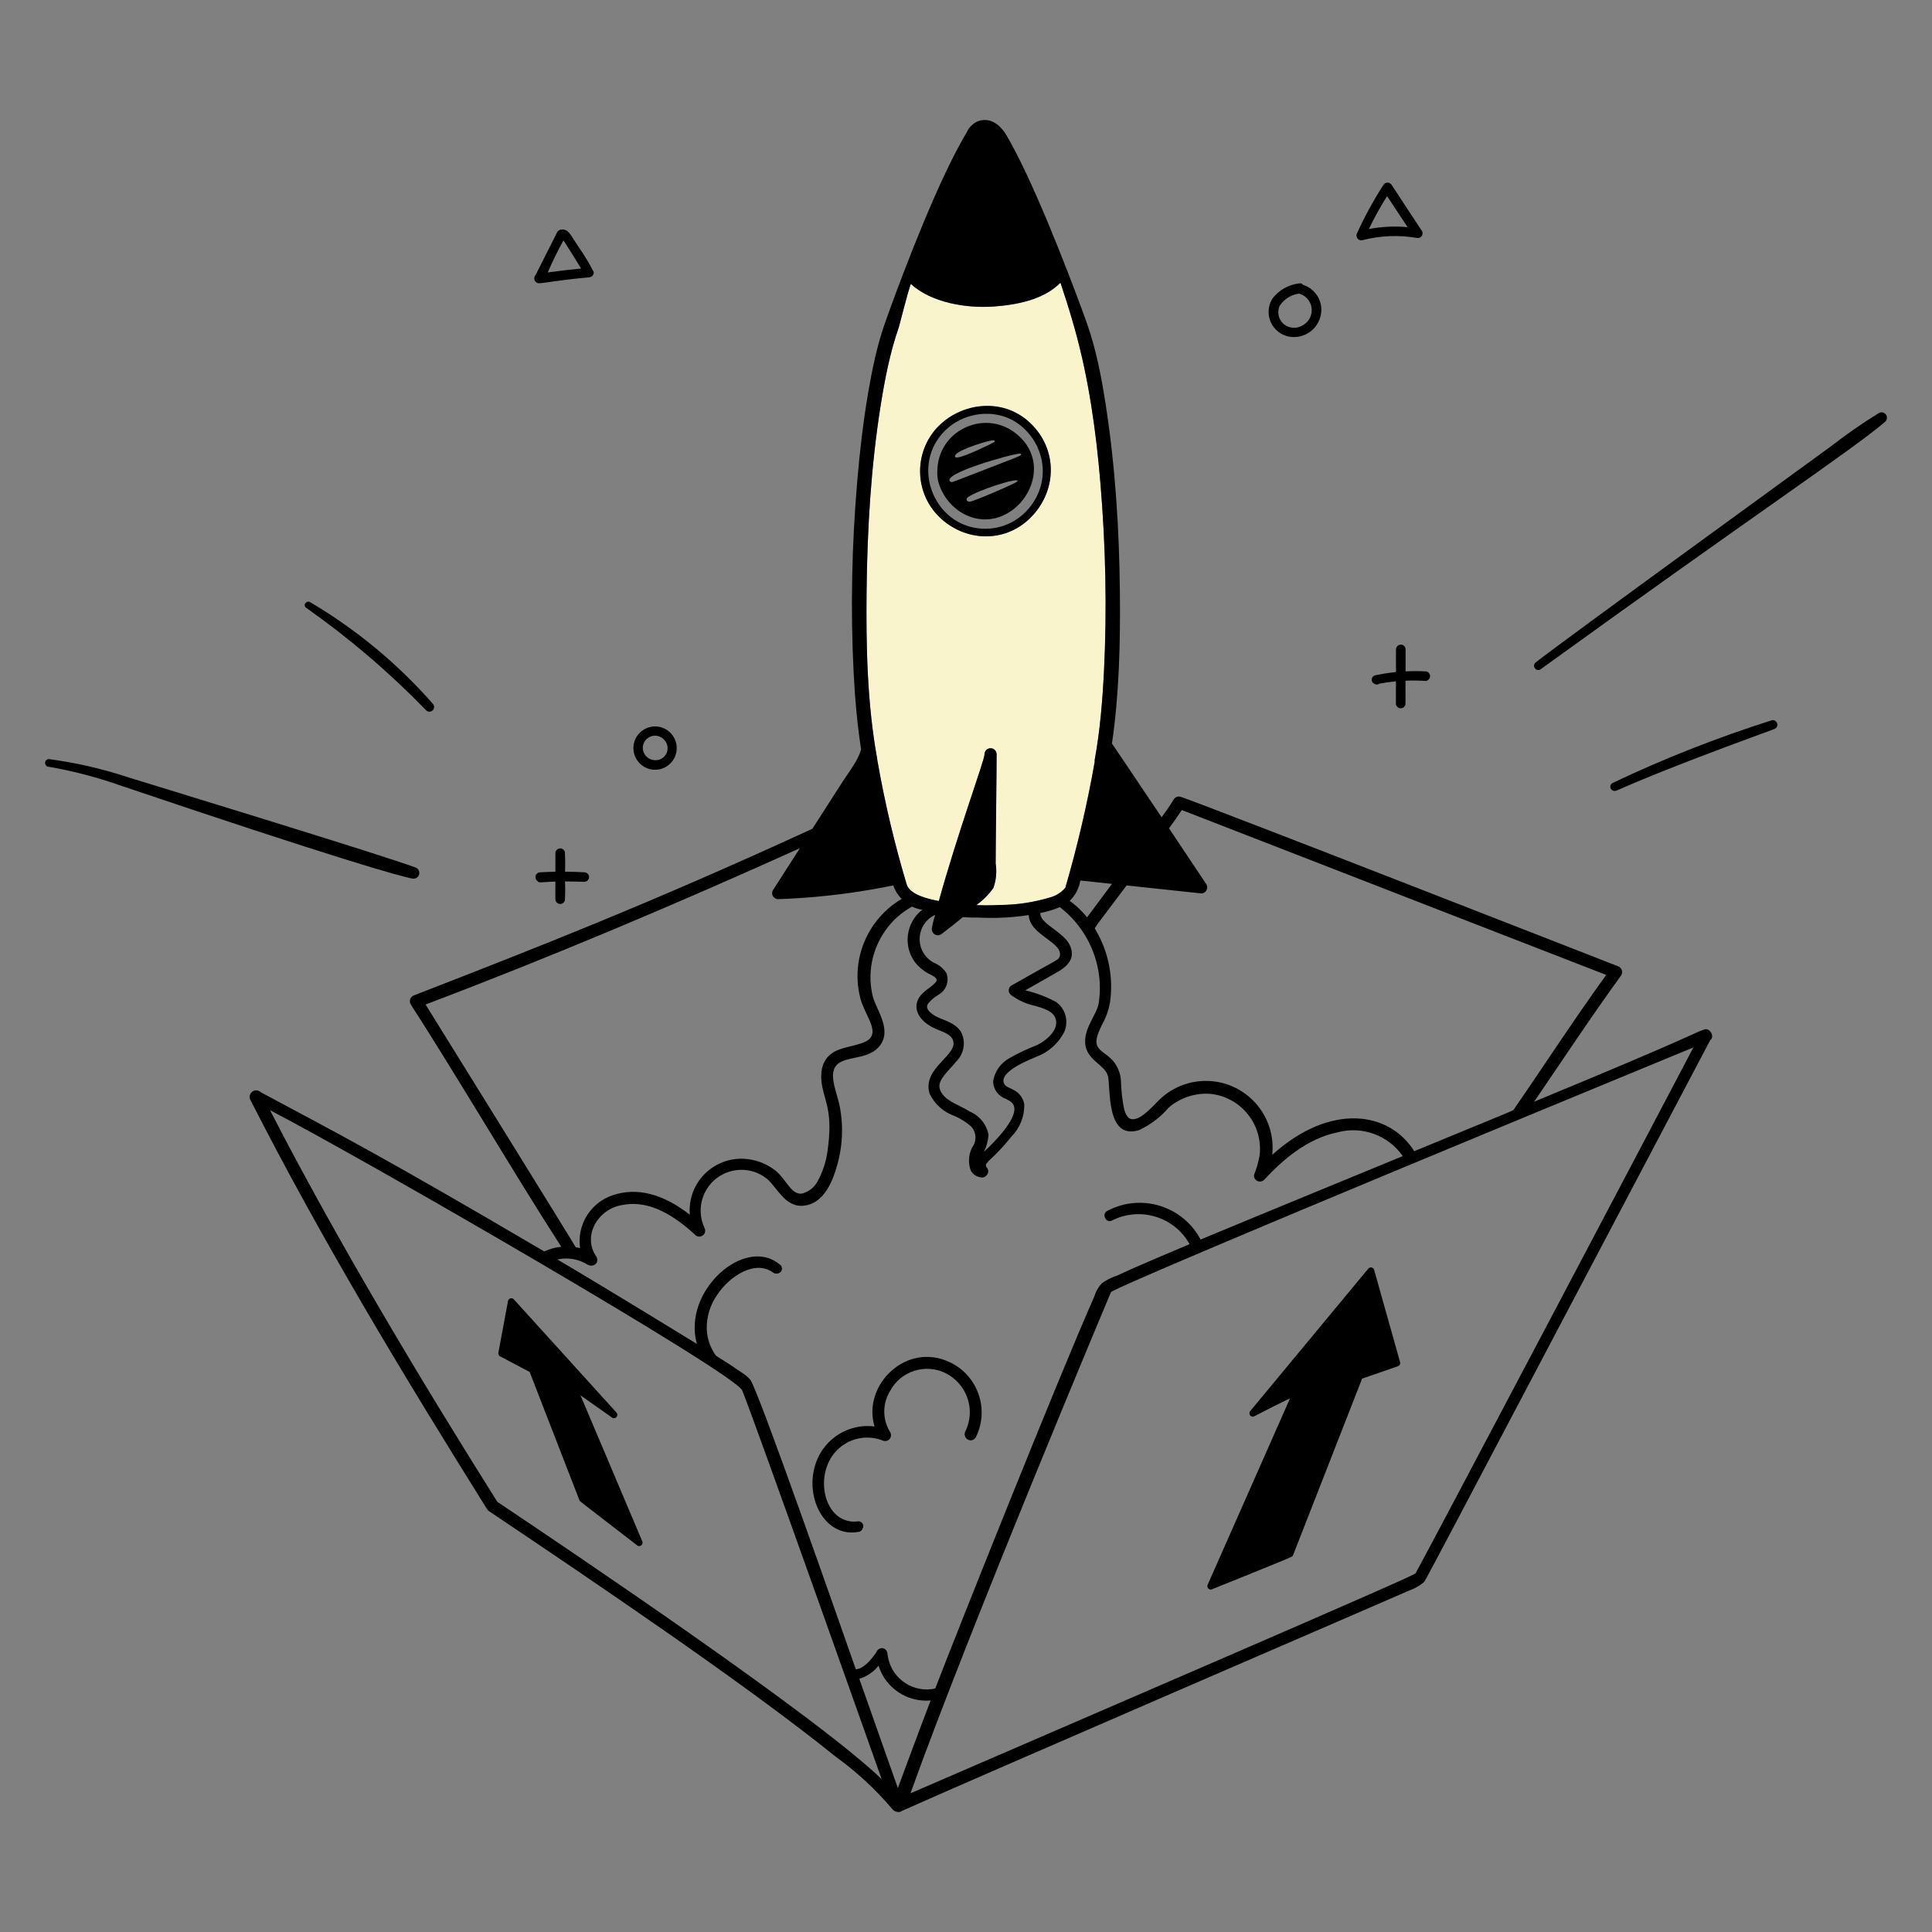
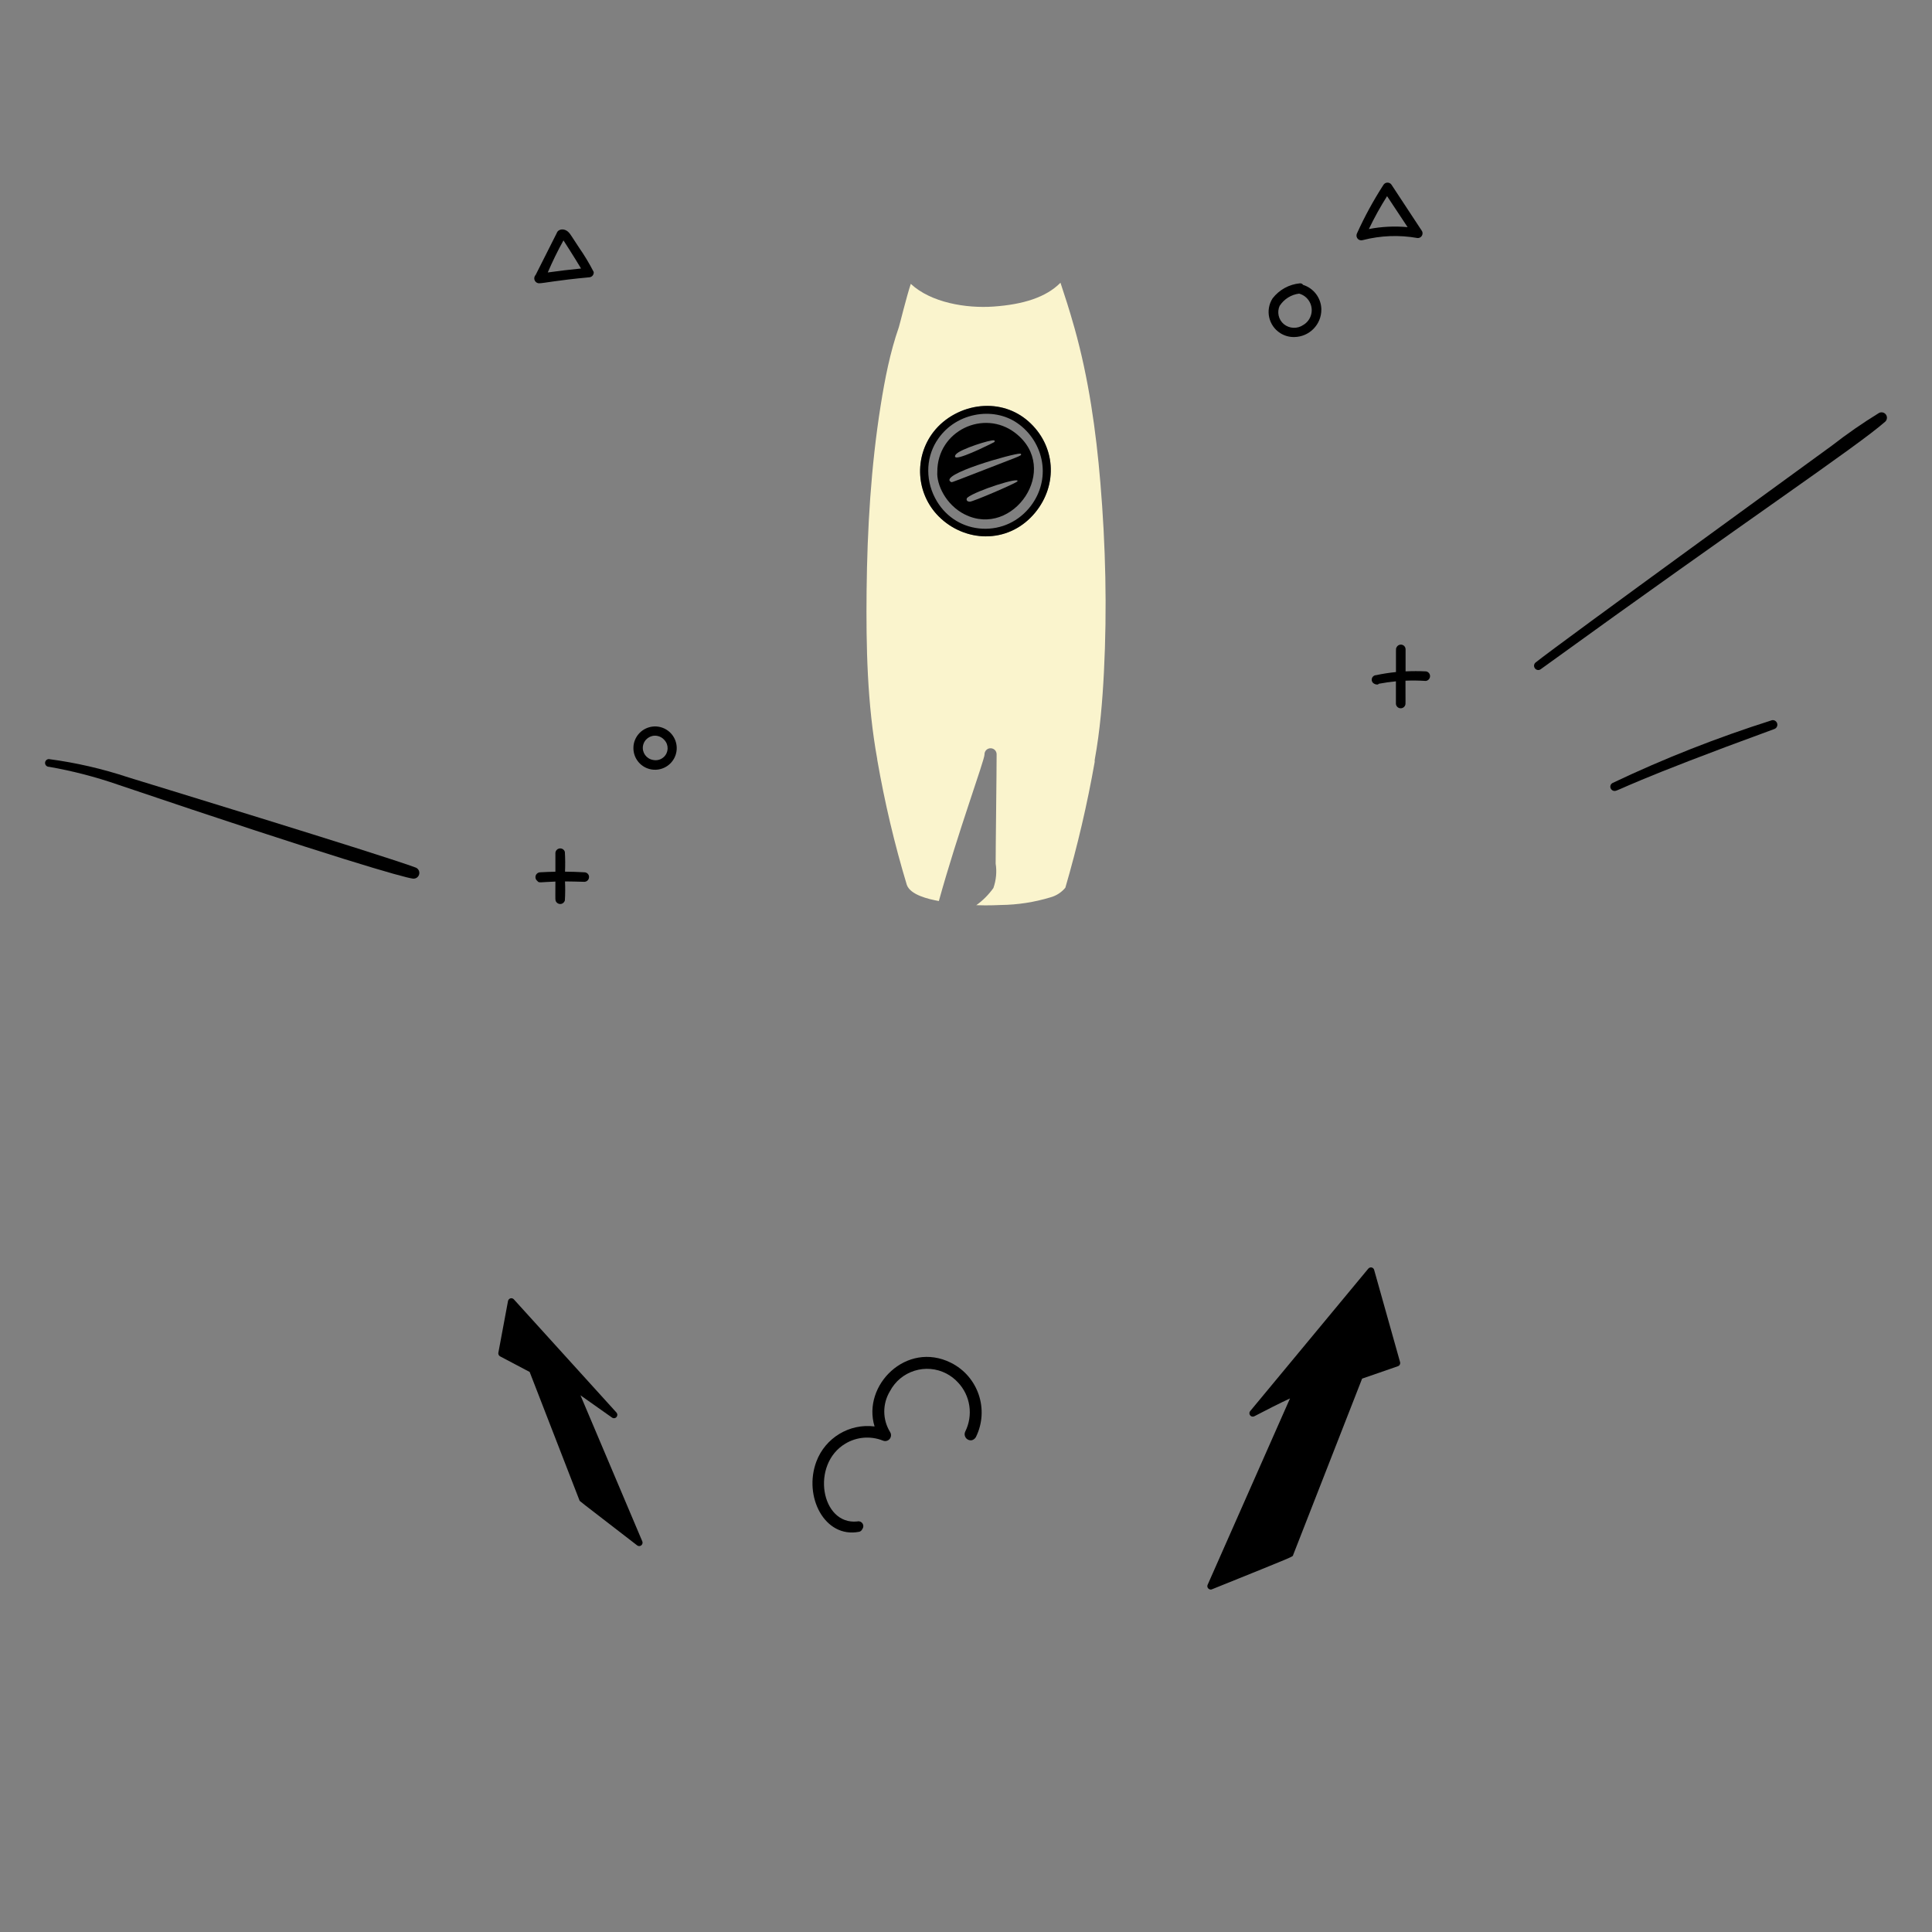
<svg xmlns="http://www.w3.org/2000/svg" id="Startup-11--Streamline-Milano.svg" width="400" height="400" viewBox="0 0 400 400">
  <rect x="0" y="0" width="400" height="400" fill="#808080" stroke="none" />
  <defs>
    <style>.cls-1{fill:none;}.cls-1,.cls-2,.cls-3{stroke-width:0px;}.cls-2{fill:#faf4cd;}.cls-3{fill:#000;}</style>
  </defs>
  <path class="cls-1" d="M226.92,192.65c2.6,4.48,3.64,9.71,2.91,14.86-.29,1.66-.86,3.25-1.7,4.72-1.87,3.84-1.24,4.53.72,6,.6.41,1.15.9,1.64,1.44.93,1.15,1.49,2.56,1.6,4.03.04,2,.26,3.99.66,5.94.32,1.16.79,1.86,1.37,2.03,1.91.52,4.48-2.6,5.89-3.95,2.95-2.88,7.04-4.29,11.14-3.85,7.59.82,13.08,7.64,12.26,15.23,12-10.83,24.2-9.06,29.4-.76,22.25-9.18,20.4-8.32,20.65-8.69,6.37-9.22,12.47-18.66,19.1-27.8l-87.87-34.14h0c-.94,1.44-1.63,2.38-2.65,3.77,0,0,5.64,8.46,7.71,11.55.13.2.2.43.2.66,0,.69-.55,1.26-1.24,1.27l-12.01-1.28v8.97h-9.77Z" />
  <path class="cls-1" d="M120.08,258.43c-.71-4.85,2.2-9.51,6.87-11,4.95-1.63,10.27-.26,15.85,4.07-.09-1.05-.02-2.1.2-3.13,1.24-5.78,6.94-9.46,12.72-8.22,1.74.35,3.38,1.1,4.78,2.2,2.27,1.79,3.25,5.07,5.51,4.78,1.33-.33,2.46-1.18,3.15-2.37,1.14-2.02,1.87-4.24,2.16-6.54,1.08-7.61-.39-9.79-1.08-13.1-.95-4.81,1.13-6.81,3.05-7.64,2.22-.99,6.06-1.15,7.04-2.78,1.15-1.92-1.36-4.8-2.21-7.95-1.28-4.9-.46-9.95,1.99-14.1h-4.05v-7.8c-4.94.69-9.91,1.13-14.9,1.31-.3.02-.59-.08-.83-.26-.54-.42-.64-1.2-.22-1.74l5.49-8.55c-25.38,11.46-51.31,22.45-77.52,32.37,1.23,1.92,31.05,50.05,31.08,50.25.31.05.61.12.91.2Z" />
  <path class="cls-1" d="M291.43,47.03l-4.25-6.42c-1.39,2.19-2.65,4.47-3.77,6.81,2.64-.51,5.34-.64,8.02-.39Z" />
-   <path class="cls-1" d="M161.35,261.68s.02,0,.03.01c.52.29.71.95.42,1.47-.37.52-1.07.68-1.62.35-3.76-2.87-9.15.73-11.65,4.55-1.47,2.08-2.23,4.59-2.16,7.13.08,1.97.75,3.87,1.9,5.47,1.44.91,3.29,2.09,5.11,3.35.73.43,1.4.97,1.98,1.6,1.5,1.64,18.59,50.69,21.88,60h0c1.75-.21,3.24-2.13,4.24-3.55.17-.5.63-.85,1.16-.87.61.05,1.09.53,1.14,1.14.03.34.08.67.16,1,.97,4.41,5.32,7.2,9.73,6.24,4.83-12.54,25.59-64.6,32.95-81.2.3-1.03.84-1.97,1.58-2.74.97-.67,2.04-1.2,3.17-1.57,4.82-2.27,10-4.37,14.96-6.49-3.17-5.68-10.25-7.84-16.05-4.9-1.31.66-2.18-1.34-1.04-1.96.03-.02.06-.03.1-.05,6.96-3.68,15.59-1.01,19.27,5.95,11.07-4.62,41.86-17.27,41.86-17.27-3.01-4.33-8.42-6.3-13.51-4.92-6.24,1.28-11.24,5.58-15.15,9.78-.26.29-.65.44-1.05.4-.67-.07-1.16-.68-1.09-1.35.52-1.31.91-2.67,1.16-4.05.74-6.27-3.73-11.97-10-12.73-3.2-.29-6.37.73-8.81,2.81-1.69,1.99-3.79,3.59-6.16,4.68-6.92,2.14-5.82-8.82-6.44-11.2-.61-2.33-4.28-3.2-4.68-6.53-.4-3.32,2.36-6.11,2.78-8.55.8-5.35-.51-10.71-3.47-15.04h-5.42c1.14.86,2.28,1.79,2.84,2.9,1.71,3.41-1.42,5.12-3.29,6.14l-5.86,3.34c2.23.51,4.38,1.33,6.4,2.42,1.91,1.4,2.61,3.93,1.7,6.11-1.19,2.4-3.25,4.26-5.76,5.2-.93.44-7.73,2.95-6.78,5.48.31.82,1.32.96,2.35,1.6,1.01.61,1.69,1.64,1.88,2.8.04,2.49-.92,4.89-2.66,6.67-1.27,1.59-2.65,3.1-4.13,4.5-.37.29-.69.63-.97,1-.26.34-.28.36-.06.87.9.78-.04,2.38-1.24,2.06-.86-.13-1.62-.65-2.03-1.42-.56-1.55-.46-3.26.28-4.74.98-1.3.91-3.12-.17-4.34-1.03-.91-2.2-1.66-3.47-2.2-2.26-.79-4.12-2.44-5.15-4.6-1.7-5.46,6.36-8.09,4.73-11.32-.52-1.04-1.93-1.48-3.4-2.09-2.05-.86-4.19-2.6-4.05-4.85.15-2.35,2.45-3.34,3.58-4.43.6-.58.64-.68.56-.99-.1-.41-.72-.73-1.26-1.01-1.21-.57-2.27-1.4-3.11-2.44-1.51-1.97-1.93-4.43-1.37-6.67h-4.84c-2.78,3.92-3.82,8.95-2.56,13.84.78,2.69,4.06,6.9,1.26,10.2-2.11,2.43-5.72,2.07-7.85,3.13-3.21,1.57-1.02,5.8-.33,9.1.86,4.33.62,8.82-.72,13.03-1.41,4.8-3.68,7.39-6.75,7.68-4.08.39-5.64-4.3-7.98-5.88-2.49-1.76-5.73-2.04-8.48-.74-4.22,1.99-6.02,7.03-4.03,11.24.26.52.12,1.16-.35,1.52-.54.41-1.3.3-1.71-.23-5.55-5.03-10.3-6.96-14.96-6.06-5.09.83-8.33,6.4-5.39,10.69.26.4.27.91.04,1.32-.39.54-1.12.7-1.71.38-1.88-1.21-4.16-1.61-6.34-1.13,10.38,6.12,28.24,17.08,28.88,17.48-3.05-10.97,9.86-22.36,17.03-16.54ZM169.03,302.61c1.85-4.92,6.83-7.93,12.05-7.27-2.62-8.5,6.6-17.75,15.78-13.2,5.68,2.82,8.01,9.71,5.2,15.4-.17.3-.45.53-.78.64-.29.07-.59.03-.85-.1-.62-.31-.88-1.07-.57-1.69,1.68-3.37,1.07-7.43-1.52-10.17-.68-.74-1.48-1.36-2.37-1.82-4.25-2.22-9.49-.58-11.72,3.67-1.56,2.59-1.55,5.84.04,8.42.23.35.26.78.09,1.16-.28.61-.99.88-1.6.61-2.54-1-5.39-.77-7.73.63-7.25,4.3-5.05,16.9,2.44,16.12.3-.08.62-.02.86.17.44.33.53.96.2,1.4-.12.28-.36.5-.66.58-7.12,1.39-11.57-7.3-8.85-14.54Z" />
  <path class="cls-1" d="M116.66,49.77c-1.2,2.15-2.29,4.37-3.25,6.64,2.29-.32,4.6-.6,6.89-.82-1.38-2.32-3.53-5.66-3.64-5.82Z" />
  <path class="cls-1" d="M135.21,157.35c.78.17,1.6-.05,2.2-.59,1.02-.92,1.09-2.5.17-3.51h0c-.39-.48-.94-.79-1.55-.89-1.38-.23-2.68.71-2.91,2.09-.23,1.38.71,2.68,2.09,2.91Z" />
  <path class="cls-1" d="M269.86,67.26c.78-.47,1.35-1.22,1.59-2.1.52-1.89-.59-3.84-2.48-4.36h0c-1.65.2-3.12,1.12-4.02,2.52-.6,1.31-.25,2.85.84,3.78,1.16.97,2.84,1.04,4.08.17Z" />
  <path class="cls-1" d="M209.3,204.11c9.8-5.57,8.23-4.57,9.65-5.46.29-.21.47-.53.52-.89.2-1.92-2.82-3.19-4.8-5.1h-18.81c-.33.25-.65.51-.98.75-.23.16-.5.24-.78.22-.57-.03-1.01-.44-1.14-.97h-2.27c-.86,2.54.23,5.39,2.68,6.66,1.05.42,1.94,1.16,2.56,2.11.66,1.69-.03,3.61-1.61,4.5-.83.49-1.56,1.11-2.17,1.85-.2.34-.72,1.19,1.34,2.47,1.59.99,4.04,1.24,5.44,3.31,1.1,2.05.72,4.58-.95,6.2-.28.37-.72.86-1.18,1.35-2.12,2.31-2.98,3.58-1.73,5.32,1.21,1.76,3.68,2.39,5.76,3.72,2.01.86,3.46,2.69,3.84,4.84-.1,1.2-.42,2.37-.94,3.46,1.97-1.84,6.73-6.58,6.26-9.23-.16-.91-.91-1.28-1.71-1.71-1.55-.52-2.62-1.96-2.67-3.6.3-1.99,1.48-3.74,3.22-4.75,1.89-1.09,3.87-2.03,5.91-2.81,2.05-1.02,4.52-3.2,3.82-5.42-.5-1.59-2.44-2.16-4.15-2.66-1.83-.38-3.56-1.15-5.07-2.26-.08-.06-.15-.13-.21-.2-.42-.52-.34-1.28.17-1.71h0Z" />
-   <path class="cls-1" d="M181.9,344.87c-1.02,1.28-2.41,2.23-3.98,2.71l7.98,22.62c.2-.54,4.55-12.31,6.79-18.14-4.84.43-9.33-2.56-10.79-7.19Z" />
  <path class="cls-1" d="M230.01,267.52c-.11.21-29.31,69.67-41.51,103.76,110.79-47.83,104.49-45.32,104.65-45.72,1.74-3.01,48.83-92.3,57.43-108.7-100.18,41.31-120.35,50.22-120.58,50.66ZM250.04,328.12l17.05-38.58c-1.94.89-5.15,2.52-7.38,3.69-.25.13-.55.1-.77-.08-.3-.25-.34-.69-.09-.99l24.45-29.49c.09-.11.21-.19.35-.23.37-.1.76.11.86.48l5.37,19.1c.1.36-.09.73-.44.85l-7.42,2.57-14.28,36.52c-.16.41,1.07-.11-16.79,7.09-.17.07-.37.07-.54,0-.36-.16-.52-.57-.36-.92Z" />
  <path class="cls-1" d="M55.91,229.86c13.61,26.48,31.06,55.67,47.06,81.08,15.4,10.32,66.07,44.4,79.56,57.4-.08-.21-26.66-75.29-28.88-80.49-1.53-3.54-78.58-48.08-97.74-57.99ZM132.89,319.82c-.24.31-.68.36-.98.13-12.78-9.88-11.84-9.08-11.95-9.35l-10.3-26.55-6.12-3.23c-.27-.14-.42-.44-.36-.75l2-10.72c.03-.14.1-.27.21-.37.28-.27.73-.25.99.03l21.26,23.45c.21.24.24.6.05.86-.22.32-.66.4-.97.18l-6.53-4.61,12.8,30.24c.1.23.06.5-.09.7Z" />
  <path class="cls-2" d="M181.63,157.32c1.52,8.74,3.55,17.39,6.12,25.89.75,2.08,4.45,2.94,6.63,3.34,3.95-14.27,9.45-29.15,9.45-30.33,0-.03,0-.07,0-.1.03-.69.61-1.23,1.31-1.2s1.23.61,1.2,1.31c0,3.76-.2,18.81-.2,22.56.27,1.7.1,3.45-.47,5.07-.98,1.37-2.17,2.57-3.54,3.55,2.69.1,4.81-.04,5.07-.04,3.48-.04,6.94-.57,10.27-1.58,1.22-.33,2.3-1.03,3.1-2,2.5-8.58,4.53-17.28,6.08-26.07-.02-.15-.02-.3.01-.47,1.09-5.99,1.59-12.09,1.9-18.16.66-13.04.35-26.16-.74-39.17-.9-10.72-2.43-21.58-5.35-31.99-1.17-4.15-1.98-6.56-2.91-9.39-2.97,2.99-7.63,4.49-13.86,4.93-5.66.4-12.95-.8-17.13-4.7h0c-.89,2.65-2.34,8.6-2.47,8.96-1.83,5.24-2.9,10.75-3.77,16.23-2.01,12.65-2.77,25.52-2.91,38.31-.12,11.6.12,23.44,2.2,34.89.01.06,0,.11.01.17ZM193.29,89.39c2.29-2.95,5.95-4.93,9.79-5.3,3.66-.35,7.14.76,9.82,3.12,5.64,4.96,6.23,13.11,1.38,18.96-2.45,2.96-5.83,4.68-9.52,4.85-.21,0-.41.01-.62.01-3.6,0-7.13-1.47-9.76-4.1-4.73-4.72-5.2-12.26-1.09-17.55Z" />
  <path class="cls-3" d="M115.22,48.35c.03-.06-.03.05,0,0h0Z" />
  <path class="cls-3" d="M111.62,58.65c.89,0,3.74-.63,10.42-1.24.55-.06.94-.55.88-1.1,0,0,0,0,0,0-.9-1.75-1.92-3.45-3.05-5.07-.94-1.4-1.48-2.31-1.91-2.88-.97-1.28-2.42-.96-2.69-.11-.03.06-.05.09-.05.1-.07.15-.66,1.34-4.32,8.57-.39.41-.38,1.06.03,1.45.19.18.43.28.69.28ZM116.66,49.77c.11.16,2.26,3.5,3.64,5.82-2.29.22-4.6.5-6.89.82.97-2.27,2.05-4.48,3.25-6.64Z" />
  <path class="cls-3" d="M134.06,159.09c2.32.86,4.9-.32,5.77-2.64.86-2.32-.32-4.9-2.64-5.77-2.32-.86-4.9.32-5.77,2.64-.16.42-.25.85-.27,1.3-.12,1.97,1.06,3.78,2.91,4.47ZM133.12,154.44c.23-1.38,1.53-2.32,2.91-2.09.61.1,1.16.42,1.55.89h0c.92,1.02.85,2.59-.17,3.51-.59.54-1.41.76-2.2.59-1.38-.23-2.32-1.53-2.09-2.91Z" />
  <path class="cls-3" d="M121.96,181.6c.01-.54-.42-.99-.96-1-1.33-.08-2.68-.12-4.02-.13.06-1.36.05-2.73-.03-4.09-.15-.53-.7-.84-1.24-.69,0,0,0,0,0,0-.4.11-.69.46-.72.88v3.91c-1.07.02-2.13.06-3.16.12-.55.02-.99.48-.97,1.03,0,.3.16.59.4.77.33.46.49.23,3.73.12,0,2.6-.04,3.7.03,3.91.15.53.7.84,1.23.7.34-.09.6-.36.7-.7.08-1.31.09-2.63.03-3.94,1.31,0,2.64.05,3.97.08.54.01.99-.42,1-.96Z" />
  <path class="cls-3" d="M291.01,138.99v-4.56c0-.54-.45-.98-.99-.97-.41,0-.78.26-.92.65-.11.21-.08-.07-.08,5.03-1.37.14-2.74.35-4.09.64-.52.01-.94.44-.93.97,0,.22.09.44.24.61.26.25.61.38.96.37.11-.02.22-.09.29-.17,1.16-.22,2.34-.38,3.52-.5v4.68c.05.55.54.95,1.09.9.41-.04.75-.32.86-.71.06-.2.03-.3.03-5,1.4-.06,2.8-.04,4.2.05.55-.06.94-.56.88-1.11-.05-.45-.4-.81-.84-.87-1.41-.07-2.83-.07-4.24,0Z" />
  <path class="cls-3" d="M265.05,68.96c.86.55,1.87.84,2.9.82,3.13-.03,5.65-2.59,5.62-5.72,0-.03,0-.06,0-.09-.07-2.3-1.59-4.3-3.78-4.99-.14-.22-.39-.34-.65-.32-2.24.2-4.3,1.34-5.67,3.12-1.55,2.42-.84,5.63,1.58,7.18ZM264.95,63.31c.9-1.39,2.38-2.32,4.02-2.52h0c1.89.52,3,2.48,2.48,4.37-.24.88-.81,1.63-1.59,2.1-1.24.87-2.91.8-4.08-.17-1.09-.93-1.43-2.47-.84-3.78Z" />
  <path class="cls-3" d="M281.4,49.65c.22.11.47.13.71.07,3.71-.96,7.58-1.11,11.35-.44.54.05,1.01-.35,1.06-.89.02-.21-.03-.43-.15-.61l-6.25-9.5c-.29-.47-.91-.61-1.38-.32-.12.08-.23.18-.31.31-2.07,3.21-3.91,6.57-5.48,10.05-.24.5-.04,1.09.45,1.34ZM287.18,40.61l4.25,6.42c-2.68-.25-5.38-.12-8.02.39,1.12-2.34,2.38-4.62,3.77-6.81Z" />
-   <path class="cls-3" d="M352.75,213.18h0c-1.4.38-1.44,1-35.13,14.92,5.97-8.73,11.82-17.62,18-26.12.4-.58.26-1.37-.32-1.77-.1-.07-.2-.12-.31-.16,0,0-84.83-33.17-90.54-35.08-.57-.18-1.18.06-1.47.58-.75,1.25-1.61,2.48-2.48,3.65-1.26-1.89-2.54-3.77-3.81-5.65-2.15-3.21-4.3-6.42-6.47-9.61,1.51-10.36,1.75-20.96,1.64-31.4-.13-13.02-.96-26.11-2.97-38.99-.87-5.58-1.95-11.19-3.82-16.53-.07-.2-6.45-18.06-12.62-31.15-1.37-2.9-2.73-5.57-4.01-7.76-2.95-5-7.09-3.46-8.27-.75-1.44,2.38-2.95,5.32-4.46,8.51-6.27,13.26-12.46,30.93-12.5,31.05-1.62,4.62-2.62,9.46-3.45,14.28-1.04,6.1-1.76,12.27-2.28,18.44-1.12,13.18-1.42,26.47-.74,39.68.27,5.29.73,10.6,1.54,15.84-.42,1.49-1.29,2.91-2.22,4.3-.54.81-1.11,1.61-1.62,2.4l-6.25,9.73c-33.78,15.53-57.43,24.76-82.41,34.46-.69.21-1.08.95-.86,1.64,0,0,0,0,0,.01.2.6.29.08,15.8,25.5,5.02,8.22,10.2,16.72,15.48,24.93-1.22.12-2.41.45-3.52.97-33.29-19.58-42.62-24.37-58.69-32.96-.53-.53-1.39-.53-1.91,0-.39.39-.5.98-.29,1.49,15.11,29.68,32.14,57.75,49.01,84.76.1.17.24.33.4.45,20.3,13.65,52.93,35.6,71.89,50.92,4.31,3.11,8.23,6.74,11.66,10.8.37.5,1.4.82,1.84.44,15.72-7.07,104-45.14,105.34-45.77,1.01-.36,1.95-.89,2.78-1.58.7-.9-3.86,7.65,59.4-112.34.97-.59-.11-2.73-1.37-2.12ZM233.27,183.32l3.42.37,12.01,1.28c.69,0,1.25-.57,1.24-1.27,0-.23-.07-.46-.2-.66-2.07-3.09-7.71-11.55-7.71-11.55,1.02-1.39,1.71-2.34,2.65-3.78h0s87.87,34.14,87.87,34.14c-6.63,9.14-12.73,18.58-19.1,27.8-.25.37,1.6-.49-20.65,8.69-5.2-8.3-17.4-10.07-29.4.76.82-7.59-4.67-14.41-12.26-15.23-4.1-.44-8.19.97-11.14,3.85-1.41,1.35-3.98,4.47-5.89,3.95-.58-.17-1.04-.87-1.37-2.03-.4-1.96-.62-3.95-.66-5.94-.11-1.48-.67-2.89-1.6-4.03-.49-.54-1.04-1.03-1.64-1.44-1.96-1.47-2.59-2.16-.72-6,.83-1.46,1.41-3.06,1.7-4.72.73-5.14-.3-10.37-2.91-14.86-.09-.15-.16-.31-.26-.46.96-1.47.81-1.13,6.6-8.87ZM225.07,189.92c-1.04-1.29-2.25-2.44-3.6-3.41,1.17-1.13,1.94-2.61,2.2-4.21h0s6.55.7,6.55.7c0,0-4.88,6.56-5.15,6.92ZM179.42,122.26c.14-12.79.91-25.67,2.91-38.31.87-5.47,1.94-10.98,3.77-16.23.13-.36,1.58-6.31,2.47-8.95h0c4.19,3.89,11.48,5.09,17.13,4.69,6.23-.44,10.89-1.94,13.86-4.93.93,2.84,1.74,5.25,2.91,9.39,2.93,10.42,4.45,21.27,5.35,31.99,1.09,13.01,1.4,26.13.74,39.17-.31,6.08-.81,12.17-1.9,18.16-.03.17-.03.32-.01.47-1.55,8.79-3.58,17.5-6.08,26.07-.8.97-1.89,1.67-3.1,2-3.33,1.01-6.79,1.55-10.27,1.58-.26,0-2.38.14-5.07.04,1.36-.99,2.56-2.19,3.54-3.55.58-1.63.74-3.37.47-5.07,0-3.75.2-18.8.2-22.56.03-.69-.51-1.28-1.2-1.31s-1.28.51-1.31,1.2c0,.03,0,.07,0,.1,0,1.18-5.5,16.06-9.45,30.33-2.17-.4-5.87-1.26-6.63-3.34-2.56-8.5-4.6-17.15-6.12-25.89,0-.06,0-.11-.01-.17-2.08-11.45-2.33-23.28-2.2-34.89ZM209.13,205.82c.06.07.13.14.21.2,1.51,1.11,3.24,1.88,5.07,2.26,1.71.5,3.65,1.07,4.15,2.66.7,2.21-1.77,4.4-3.82,5.42-2.04.78-4.02,1.72-5.91,2.81-1.74,1.01-2.92,2.76-3.22,4.75.05,1.64,1.11,3.08,2.67,3.6.8.43,1.55.8,1.71,1.71.48,2.65-4.29,7.39-6.26,9.23.52-1.09.83-2.26.94-3.46-.38-2.16-1.82-3.98-3.84-4.84-2.07-1.33-4.55-1.97-5.76-3.72-1.25-1.74-.39-3.02,1.73-5.32.45-.5.9-.98,1.18-1.35,1.66-1.62,2.05-4.15.95-6.2-1.4-2.07-3.85-2.33-5.44-3.31-2.06-1.28-1.54-2.13-1.34-2.47.61-.74,1.35-1.36,2.17-1.85,1.58-.89,2.27-2.81,1.61-4.5-.62-.95-1.51-1.68-2.56-2.11-2.45-1.27-3.54-4.13-2.68-6.66.09-.26.19-.52.32-.78.57-1.09,1.49-1.97,2.61-2.48-.31.95-.55,1.92-.71,2.9,0,.12.02.24.05.36.13.53.57.94,1.14.97.28.02.55-.06.78-.22.33-.24.65-.5.98-.75,1.18-.9,2.35-1.83,3.49-2.79,1.18.09,2.36.12,3.46.1,3.4.17,6.81,0,10.18-.53.05,1.3.75,2.32,1.67,3.21,1.99,1.91,5.01,3.18,4.8,5.1-.04.35-.23.68-.52.89-1.42.9.15-.1-9.65,5.46h0c-.52.43-.6,1.19-.17,1.71ZM88.09,207.98c26.21-9.92,52.13-20.91,77.52-32.37l-5.49,8.55c-.42.54-.32,1.32.22,1.74.24.18.53.28.83.26,4.99-.18,9.96-.61,14.9-1.31,2.97-.42,5.92-.93,8.86-1.53.37,1.05.97,2.01,1.75,2.8-2.78,1.62-4.99,3.89-6.55,6.52-2.46,4.15-3.28,9.2-1.99,14.1.85,3.15,3.36,6.03,2.21,7.95-.98,1.63-4.81,1.79-7.04,2.78-1.92.83-4,2.83-3.05,7.64.69,3.31,2.16,5.49,1.08,13.1-.29,2.3-1.03,4.52-2.16,6.54-.69,1.18-1.82,2.04-3.15,2.37-2.26.29-3.24-2.99-5.51-4.78-1.4-1.1-3.03-1.85-4.78-2.2-5.78-1.24-11.48,2.44-12.72,8.22-.22,1.03-.29,2.08-.2,3.13-5.57-4.33-10.89-5.69-15.85-4.07-4.67,1.49-7.58,6.15-6.87,11-.3-.08-.6-.15-.91-.2-.03-.2-29.86-48.32-31.08-50.25ZM121.79,261.87c.58.32,1.32.16,1.71-.38.24-.41.22-.92-.04-1.32-2.94-4.29.3-9.86,5.39-10.69,4.66-.9,9.42,1.03,14.96,6.06.41.54,1.17.64,1.71.23.47-.35.61-.99.35-1.52-1.99-4.22-.19-9.25,4.03-11.24,2.75-1.3,6-1.02,8.48.74,2.34,1.57,3.91,6.26,7.98,5.88,3.06-.29,5.33-2.88,6.75-7.68,1.34-4.21,1.58-8.69.72-13.03-.69-3.29-2.87-7.53.33-9.1,2.13-1.07,5.75-.71,7.85-3.13,2.8-3.3-.48-7.51-1.26-10.2-1.26-4.88-.22-9.92,2.56-13.84,1.41-2,3.27-3.71,5.52-4.95.67.33,1.38.55,2.12.65-1.45,1.12-2.39,2.65-2.8,4.3-.56,2.24-.14,4.69,1.37,6.67.84,1.04,1.9,1.88,3.11,2.44.54.28,1.16.6,1.26,1.01.08.31.04.41-.56.99-1.14,1.09-3.43,2.08-3.58,4.43-.14,2.25,2,3.99,4.05,4.85,1.47.61,2.88,1.05,3.4,2.09,1.63,3.23-6.43,5.86-4.73,11.32,1.04,2.16,2.89,3.81,5.15,4.6,1.27.54,2.44,1.29,3.47,2.2,1.08,1.22,1.16,3.04.17,4.34-.74,1.47-.84,3.19-.28,4.74.41.77,1.16,1.3,2.03,1.42,1.2.32,2.14-1.29,1.24-2.06-.22-.51-.2-.53.06-.87.28-.37.61-.71.97-1,1.48-1.4,2.86-2.91,4.13-4.5,1.75-1.78,2.71-4.18,2.66-6.67-.19-1.16-.87-2.19-1.88-2.8-1.03-.64-2.04-.78-2.35-1.6-.96-2.53,5.84-5.05,6.78-5.48,2.51-.94,4.57-2.8,5.76-5.2.91-2.18.21-4.71-1.7-6.11-2.02-1.09-4.17-1.9-6.4-2.42l5.86-3.34c1.87-1.02,5-2.74,3.29-6.14-.55-1.11-1.7-2.04-2.84-2.9-1.65-1.24-3.3-2.35-3.19-3.64,1.38-.26,2.73-.66,4.02-1.21,1.81,1.38,3.34,3.03,4.59,4.85,2.97,4.33,4.27,9.69,3.47,15.04-.42,2.44-3.18,5.22-2.78,8.55.4,3.32,4.07,4.2,4.68,6.53.62,2.38-.48,13.34,6.44,11.2,2.37-1.1,4.47-2.69,6.16-4.68,2.44-2.08,5.62-3.1,8.81-2.81,6.27.76,10.74,6.45,10,12.73-.25,1.39-.64,2.74-1.16,4.05-.07.67.42,1.28,1.09,1.35.39.04.78-.11,1.05-.4,3.91-4.2,8.91-8.5,15.15-9.78,5.09-1.38,10.5.6,13.51,4.92,0,0-30.79,12.66-41.86,17.27-3.68-6.96-12.3-9.63-19.27-5.95-.03.02-.06.03-.1.05-1.14.61-.26,2.62,1.04,1.96,5.8-2.94,12.89-.78,16.05,4.9-4.96,2.13-10.14,4.23-14.96,6.49-1.13.37-2.19.89-3.17,1.57-.74.78-1.28,1.72-1.58,2.74-7.36,16.6-28.12,68.66-32.95,81.2-4.41.97-8.77-1.83-9.73-6.24-.07-.33-.12-.67-.16-1-.05-.61-.53-1.09-1.14-1.14-.53.02-.99.37-1.16.87-.99,1.42-2.49,3.34-4.24,3.55h0c-3.29-9.31-20.38-58.36-21.88-60-.58-.63-1.24-1.17-1.98-1.6-1.82-1.27-3.67-2.45-5.11-3.35-1.16-1.6-1.82-3.5-1.9-5.47-.07-2.55.69-5.05,2.16-7.13,2.51-3.82,7.89-7.41,11.65-4.55.55.32,1.26.17,1.62-.35.29-.52.1-1.18-.42-1.47,0,0-.02,0-.03-.01-7.17-5.81-20.08,5.57-17.03,16.54-.64-.4-18.5-11.36-28.88-17.48,2.18-.49,4.46-.08,6.34,1.13ZM102.97,310.94c-16-25.41-33.46-54.6-47.06-81.08,19.15,9.91,96.21,54.45,97.74,57.99,2.22,5.2,28.8,80.27,28.88,80.49-13.49-13-64.15-47.08-79.56-57.4ZM185.89,370.2l-7.98-22.62c1.57-.48,2.96-1.43,3.98-2.71,1.46,4.63,5.95,7.62,10.79,7.19-2.24,5.84-6.59,17.6-6.79,18.14ZM293.16,325.56c-.16.4,6.13-2.11-104.65,45.72,12.2-34.09,41.4-103.55,41.51-103.76.23-.44,20.4-9.34,120.58-50.66-8.6,16.4-55.69,105.69-57.43,108.7Z" />
  <path class="cls-3" d="M177.88,317.15c.3-.08.54-.3.66-.58.33-.44.24-1.07-.2-1.4-.25-.19-.57-.25-.86-.17-7.49.78-9.69-11.82-2.44-16.12,2.34-1.4,5.19-1.63,7.73-.63.61.28,1.33,0,1.6-.61.17-.38.14-.81-.09-1.16-1.59-2.58-1.6-5.83-.04-8.42,2.22-4.25,7.47-5.89,11.72-3.67.89.47,1.69,1.08,2.37,1.82,2.59,2.73,3.19,6.8,1.52,10.17-.31.62-.05,1.38.57,1.69.26.13.57.17.85.1.33-.11.61-.34.78-.64,2.81-5.69.48-12.58-5.2-15.4-9.18-4.55-18.4,4.7-15.78,13.2-5.21-.66-10.2,2.35-12.05,7.27-2.72,7.25,1.73,15.94,8.85,14.54Z" />
  <path class="cls-3" d="M250.4,329.04c.17.08.37.08.54,0,17.85-7.2,16.63-6.69,16.79-7.09l14.28-36.52,7.42-2.57c.35-.12.54-.5.44-.85l-5.37-19.1c-.1-.37-.49-.59-.86-.48-.14.04-.26.12-.35.23l-24.45,29.49c-.25.3-.2.74.09.99.22.18.52.21.77.08,2.23-1.17,5.44-2.8,7.38-3.69l-17.05,38.58c-.16.36,0,.77.36.92Z" />
  <path class="cls-3" d="M120.19,288.89l6.53,4.61c.32.22.75.14.97-.18.18-.27.16-.62-.05-.86l-21.26-23.45c-.27-.28-.71-.3-.99-.03-.11.1-.18.23-.21.37l-2,10.72c-.06.3.09.6.36.75l6.12,3.23,10.3,26.55c.1.27-.83-.53,11.95,9.35.31.24.75.18.98-.13.15-.2.19-.47.09-.7l-12.8-30.24Z" />
  <path class="cls-3" d="M390.36,85.71c-.35-.36-.91-.45-1.35-.2-3.37,2.07-6.63,4.33-9.75,6.76-1.41,1.06-56.74,41.19-61.34,44.9-.37.31-.42.86-.1,1.24.31.37.86.42,1.23.1,43.31-31.35,65.1-45.82,71.28-51.22.44-.43.46-1.14.03-1.58Z" />
  <path class="cls-3" d="M366.78,149.14c-11.26,3.57-22.26,7.9-32.92,12.97-.43.23-.59.76-.35,1.19.16.29.47.47.8.46.8,0,3.11-1.89,33.06-12.83.49-.18.74-.73.55-1.22-.17-.46-.66-.71-1.13-.58Z" />
  <path class="cls-3" d="M86.81,180.85c.06-.52-.24-1.02-.72-1.22-6.48-2.48-59.28-18.6-59.48-18.67-5.37-1.79-10.89-3.06-16.5-3.8-.44.01-.79.38-.78.82.01.44.38.79.82.78,4.82.84,9.57,2.07,14.2,3.67,44.89,15.19,59.29,19.27,61.15,19.48.65.07,1.24-.4,1.31-1.05Z" />
-   <path class="cls-3" d="M88.24,147.08c.39.37,1,.35,1.37-.03.35-.36.36-.93.03-1.31-7.3-8.33-15.89-15.44-25.43-21.07-.74-.45-1.61.62-.82,1.17,8.93,6.29,17.25,13.4,24.85,21.24Z" />
  <path class="cls-3" d="M204.14,111.04c.21,0,.41,0,.62-.01,3.69-.17,7.07-1.9,9.52-4.85,4.85-5.85,4.26-14-1.38-18.96-2.68-2.36-6.16-3.47-9.82-3.12-3.83.36-7.49,2.34-9.79,5.3-4.11,5.29-3.64,12.84,1.09,17.55,2.63,2.62,6.16,4.1,9.76,4.1ZM193.91,91.35c1.74-2.81,4.53-4.73,7.83-5.42,3.17-.66,6.42-.05,8.9,1.68,2.73,1.89,4.59,4.85,5.11,8.12.5,3.16-.32,6.35-2.31,8.99-2.44,3.22-6.12,4.93-10.07,4.74-3.92-.21-7.34-2.27-9.38-5.65-2.38-3.95-2.41-8.72-.09-12.46Z" />
  <path class="cls-3" d="M199.74,106.5c9.99,5.04,20.07-9.47,10.45-16.87-6.49-4.99-16.17-.45-16.13,8.08-.18,2.51,1.68,6.78,5.69,8.8ZM210.64,99.66c-.27.39-9.27,4.25-9.86,4.21-.09-.02-.51.01-.63-.33-.07-.2.03-.42.15-.52,1.79-1.45,11.04-4.4,10.34-3.36ZM197.97,94.02c.89-1.04,7.11-3.03,7.83-2.85.16.04.23.21.02.38-.06.05-6.22,3.17-7.74,3.17-.36,0-.53-.23-.12-.71ZM196.95,99.82c-3.03-1.51,13-5.99,14.24-5.9.16,0,.21.08.22.15.02.12.04.23-1.41.79h0c-12.55,4.86-12.9,5.04-13.05,4.96Z" />
</svg>